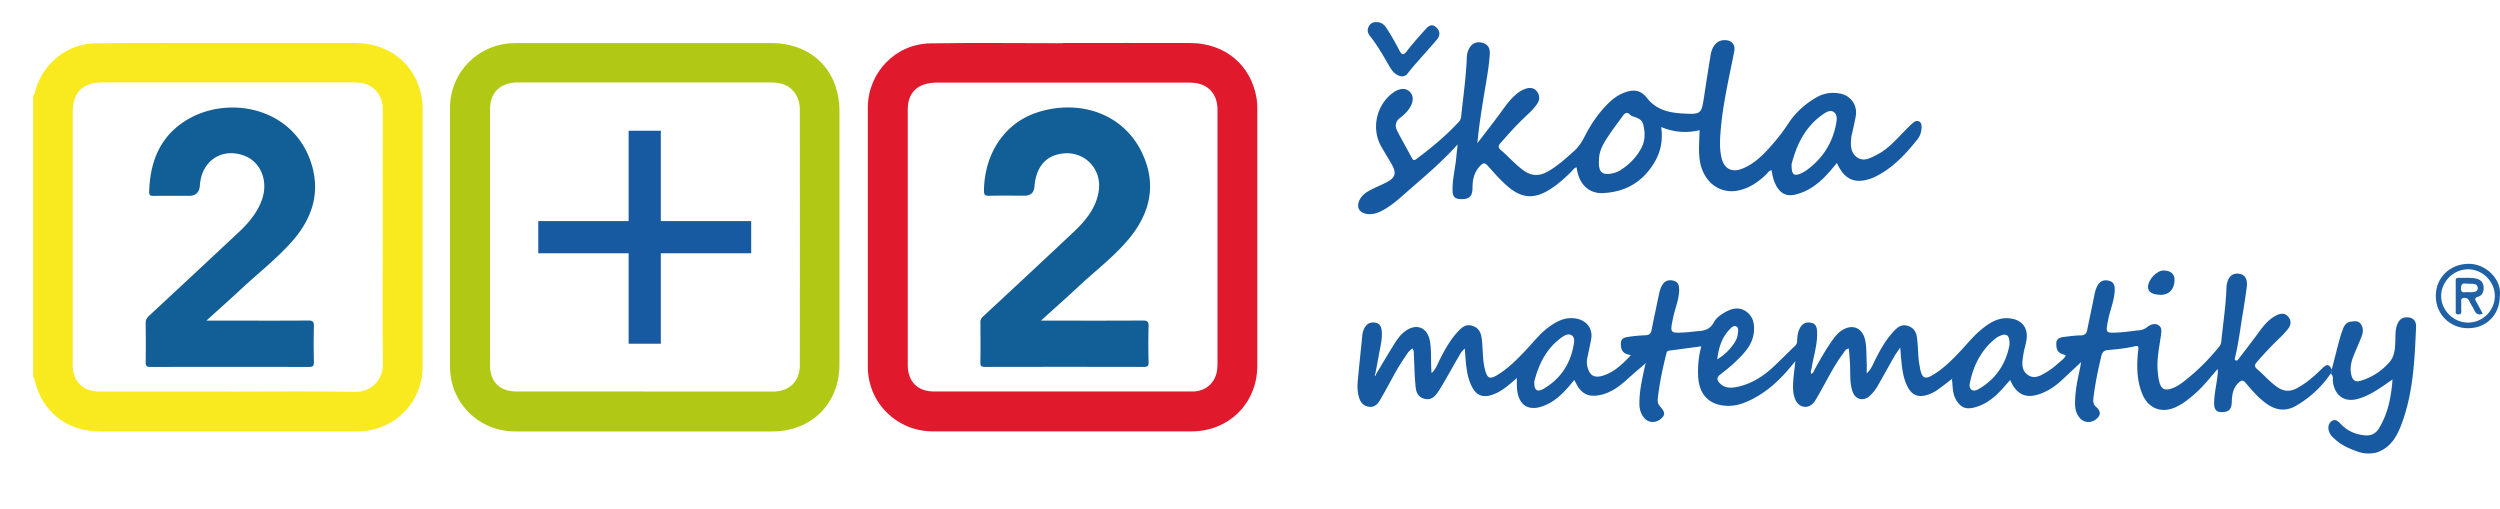
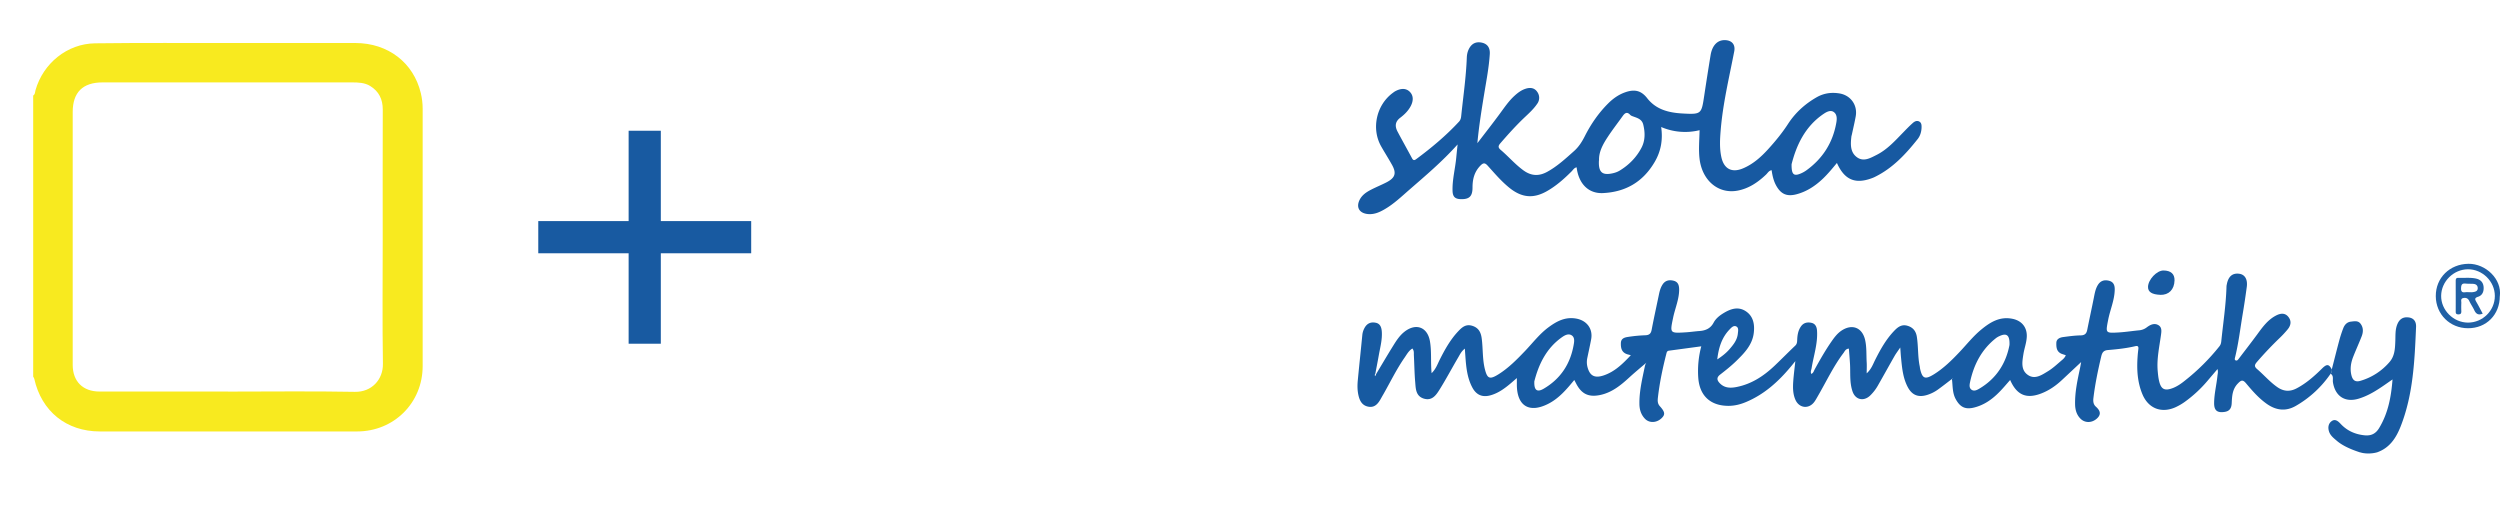
<svg xmlns="http://www.w3.org/2000/svg" width="226" height="46" fill="none">
  <g clip-path="url(#a)">
    <path fill="#F8EA1F" d="M3 8.636c.185-.11.162-.314.208-.48.688-2.43 2.872-4.213 5.398-4.24 4.152-.052 8.304-.024 12.455-.028 3.69 0 7.385-.01 11.075 0 2.95.009 5.25 1.783 5.906 4.531.111.467.167.938.167 1.423V33.09c0 3.335-2.6 5.913-5.935 5.913H9.022c-3.016 0-5.274-1.82-5.925-4.767-.014-.065-.065-.125-.097-.19zM20.618 35.4c3.82 0 7.643-.051 11.462.023 1.52.028 2.559-1.109 2.536-2.54-.06-3.756-.019-7.512-.019-11.267 0-3.903-.009-7.806.005-11.71 0-.933-.346-1.644-1.132-2.129-.503-.31-1.085-.328-1.662-.328H9.27c-1.791 0-2.697.9-2.697 2.675v22.865c0 1.492.924 2.406 2.416 2.406h11.628z" />
    <path fill="#185AA1" d="M213.351 40.897c-.591-.194-1.487-.522-2.097-1.044-.281-.24-.581-.467-.706-.832-.12-.36-.074-.73.235-.951.314-.227.582 0 .809.245.591.632 1.32.956 2.189 1.039.595.055.997-.171 1.288-.651.804-1.322 1.09-2.781 1.215-4.403-.435.3-.785.555-1.15.79-.601.398-1.229.744-1.921.952-1.215.365-2.111-.217-2.314-1.478-.042-.264.092-.592-.213-.785.102-.116.12-.255.111-.398.227-.877.444-1.755.679-2.628.102-.37.222-.74.36-1.095.12-.305.337-.54.679-.582.305-.032.642-.115.873.18.273.356.259.758.106 1.15-.24.615-.517 1.215-.757 1.83-.213.536-.31 1.095-.171 1.672.106.439.328.67.836.513a5.5 5.5 0 0 0 2.605-1.686c.489-.56.503-1.238.531-1.922.018-.513-.019-1.03.189-1.52.189-.439.499-.656.997-.6.522.06.702.42.689.845-.13 3.049-.254 6.097-1.386 8.99-.416 1.057-.993 1.958-2.129 2.36-.494.143-1.117.143-1.552 0z" />
-     <path fill="#E1192D" d="M96.065 3.888c3.837 0 7.675-.01 11.517 0 3.173.009 5.537 2.004 6.022 5.053.046.291.056.587.056.878v23.248c0 3.377-2.568 5.931-5.958 5.931H84.339c-3.27 0-5.883-2.587-5.888-5.838-.005-7.802-.005-15.609 0-23.41 0-3.17 2.475-5.78 5.657-5.83 3.986-.065 7.971-.014 11.956-.014v-.018m.004 31.503h11.739c1.187 0 2.065-.776 2.222-1.954.027-.217.032-.44.032-.66V9.905c0-1.168-.586-2.014-1.598-2.318-.392-.12-.799-.12-1.205-.12h-22.43c-.204 0-.407 0-.61.027-1.385.143-2.157.993-2.157 2.38v23.141c0 1.479.896 2.375 2.37 2.375H96.07" />
-     <path fill="#B1C914" d="M75.888 21.51v11.428c0 3.561-2.522 6.065-6.105 6.065H46.586c-3.307 0-5.907-2.582-5.907-5.876V9.772c0-3.178 2.452-5.732 5.634-5.87.203-.01.407-.01.61-.01h22.753c3.727 0 6.212 2.48 6.212 6.19zM58.274 35.395h11.629c1.445 0 2.401-.919 2.401-2.37q.015-11.568 0-23.137c0-1.136-.642-2.033-1.626-2.31-.373-.106-.761-.124-1.15-.124H47.053c-.148 0-.295-.005-.443 0-1.496.106-2.314.974-2.314 2.466v23.083c0 1.52.882 2.388 2.41 2.388H58.28z" />
    <path fill="#175AA1" d="M210.802 33.381c.009.143-.009.282-.111.398a9.6 9.6 0 0 1-3.126 2.9c-.915.536-1.802.425-2.642-.166-.73-.513-1.312-1.182-1.88-1.861-.295-.356-.452-.287-.743.018-.504.522-.522 1.15-.554 1.792-.023.416-.176.702-.628.772-.688.106-.97-.125-.961-.818.009-.813.212-1.603.296-2.406.018-.194.087-.389.009-.647-.328.388-.633.743-.938 1.104a11.4 11.4 0 0 1-2.027 1.866 5 5 0 0 1-.859.494c-1.261.55-2.42.093-2.956-1.169-.461-1.094-.526-2.244-.443-3.413.014-.222.037-.439.065-.66.032-.227-.009-.356-.287-.287-.808.19-1.634.277-2.461.346-.374.033-.513.2-.6.56-.296 1.251-.559 2.508-.712 3.787-.037.296 0 .568.213.762.392.351.54.698.083 1.1-.443.388-1.053.397-1.45.009-.379-.37-.499-.845-.503-1.358-.014-1.076.212-2.116.434-3.16.041-.194.074-.392.115-.614l-1.718 1.607c-.554.522-1.168.952-1.884 1.23-1.349.521-2.217.152-2.817-1.216-.337.38-.647.758-.993 1.104-.628.638-1.339 1.146-2.226 1.377-.808.212-1.284 0-1.69-.73-.328-.587-.273-1.233-.356-1.857h.074v-.05c-.023.018-.041.04-.065.06-.42.318-.84.65-1.27.96q-.45.324-.983.49c-.795.245-1.363.018-1.75-.716-.43-.818-.513-1.719-.601-2.615-.028-.268-.041-.54-.074-.96-.217.323-.378.53-.508.757-.503.878-.988 1.765-1.491 2.642a4 4 0 0 1-.739.961c-.582.536-1.316.365-1.575-.383-.282-.818-.18-1.677-.231-2.518-.028-.453-.065-.9-.102-1.358-.3.023-.369.24-.484.393-.915 1.21-1.552 2.582-2.31 3.884-.101.176-.198.356-.314.518-.489.693-1.376.61-1.722-.166-.254-.573-.236-1.188-.189-1.793.041-.512.106-1.02.18-1.704-.208.254-.319.397-.439.536-1.113 1.33-2.374 2.466-3.995 3.15-.508.217-1.039.356-1.607.356-1.635 0-2.623-.915-2.734-2.546a8.7 8.7 0 0 1 .273-2.836l-2.914.393c-.19.023-.213.152-.25.305-.328 1.284-.6 2.577-.752 3.894-.033.286-.061.568.175.827.48.53.494.766.125 1.104-.448.41-1.104.43-1.492.009-.342-.365-.48-.818-.485-1.317-.018-1.15.254-2.263.485-3.376.032-.162.097-.32.162-.374-.527.452-1.067.896-1.58 1.367-.766.702-1.565 1.349-2.618 1.57-1.044.217-1.686-.092-2.175-1.048a13 13 0 0 0-.162-.31c-.702.855-1.39 1.668-2.369 2.162-1.713.864-2.817.18-2.822-1.737v-.6c-.221.19-.378.328-.535.462-.536.452-1.095.873-1.783 1.08-.771.236-1.339.01-1.713-.697-.467-.887-.555-1.857-.624-2.831-.014-.194-.028-.388-.046-.675-.328.259-.453.545-.605.804-.559.951-1.076 1.926-1.658 2.864-.319.508-.679 1.08-1.441.854-.743-.226-.734-.905-.785-1.496-.069-.804-.078-1.617-.12-2.425-.009-.194.032-.407-.134-.61-.328.194-.499.526-.702.818-.725 1.043-1.279 2.189-1.907 3.293q-.125.214-.245.43c-.245.438-.545.822-1.117.72-.573-.102-.795-.531-.91-1.053-.097-.439-.097-.878-.056-1.316.13-1.372.278-2.744.411-4.116.024-.245.102-.467.222-.675.226-.388.573-.517.988-.43.421.084.522.435.55.795.051.707-.134 1.386-.259 2.074-.101.578-.217 1.155-.323 1.733-.051.073-.078.152-.009.23q.034-.091.069-.175c.508-.85 1.007-1.7 1.529-2.54.3-.486.605-.97 1.071-1.326 1.039-.79 2.064-.38 2.277.9.157.924.051 1.857.148 2.869.388-.379.531-.813.729-1.21.467-.924.965-1.825 1.681-2.582.333-.352.679-.666 1.252-.495.591.18.794.592.868 1.146.12.91.06 1.838.277 2.74.222.909.439 1.001 1.238.503.914-.573 1.662-1.335 2.401-2.107.697-.73 1.312-1.547 2.134-2.152.743-.545 1.51-.956 2.503-.776.933.17 1.51.905 1.344 1.852-.107.577-.236 1.15-.356 1.727a1.8 1.8 0 0 0 0 .712c.199.868.642 1.127 1.492.84.997-.337 1.713-1.043 2.447-1.824-.161-.046-.277-.065-.383-.106-.462-.18-.531-.568-.517-.998.014-.42.342-.504.646-.55a13 13 0 0 1 1.538-.148c.351-.009.527-.124.596-.485.198-1.048.429-2.087.646-3.131.065-.328.144-.647.319-.933.231-.384.568-.486.998-.389.434.102.521.416.526.795 0 .882-.36 1.681-.54 2.527-.3 1.44-.324 1.44 1.15 1.349.406-.024.808-.088 1.21-.116.563-.041 1.011-.222 1.297-.762.199-.374.545-.647.915-.869.628-.378 1.302-.605 1.976-.17.702.452.827 1.2.739 1.958-.125 1.095-.863 1.848-1.602 2.568-.448.435-.942.827-1.437 1.21-.351.269-.291.518-.037.781.435.453.984.453 1.548.337 1.348-.272 2.443-1.002 3.417-1.926.628-.596 1.233-1.215 1.861-1.81.171-.162.166-.36.176-.56.018-.41.087-.803.323-1.154.24-.36.596-.43.974-.342.351.078.476.383.494.716.074 1.16-.309 2.25-.489 3.372-.028.17-.125.337-.028.527.199-.088.231-.282.319-.435.471-.854.951-1.7 1.51-2.503.254-.365.517-.716.891-.97.961-.647 1.884-.291 2.143.836.152.67.102 1.353.143 2.032.019.291 0 .587 0 .989.425-.388.568-.822.762-1.21.49-.975 1.016-1.917 1.792-2.703.314-.314.651-.53 1.131-.388.504.148.762.48.846.98.143.891.078 1.801.263 2.683.014.074.018.148.032.217.199.901.448 1.003 1.242.513.887-.55 1.617-1.27 2.328-2.023.656-.693 1.247-1.45 1.995-2.056.799-.65 1.644-1.168 2.771-.947.808.157 1.321.721 1.311 1.562-.009.559-.217 1.08-.304 1.621-.111.702-.259 1.469.434 1.917.628.407 1.247-.032 1.787-.36.42-.254.79-.6 1.168-.924.162-.139.347-.273.439-.522-.139-.046-.268-.083-.397-.134-.439-.19-.467-.596-.457-.98.009-.355.309-.484.614-.526.526-.07 1.062-.143 1.593-.152.374-.01.522-.171.587-.504.194-.974.406-1.94.6-2.915.078-.397.148-.799.365-1.145.235-.374.577-.485 1.007-.374.424.11.521.434.512.808-.018.952-.42 1.82-.596 2.74-.23 1.187-.254 1.196.984 1.122.605-.037 1.21-.134 1.815-.19a1.33 1.33 0 0 0 .707-.277c.3-.226.665-.402 1.025-.198.369.207.286.61.24.951-.148 1.058-.379 2.102-.291 3.178.028.31.055.624.129.929.176.757.508.919 1.252.633.402-.158.748-.402 1.076-.666a19 19 0 0 0 3.126-3.108c.116-.144.148-.287.167-.453.166-1.645.424-3.284.471-4.943 0-.073.018-.147.032-.217.138-.711.517-1.025 1.122-.942.508.07.771.503.679 1.192a73 73 0 0 1-.369 2.452c-.222 1.322-.374 2.652-.698 3.954-.018.08-.046.195.07.236.129.046.198-.055.267-.143.559-.735 1.123-1.46 1.667-2.199.481-.656.952-1.32 1.695-1.709.37-.194.795-.286 1.113.097.319.384.25.79-.055 1.155a9 9 0 0 1-.674.73 32 32 0 0 0-2.092 2.203c-.217.254-.273.411.018.656.614.527 1.141 1.15 1.81 1.617.573.402 1.141.443 1.76.115.877-.462 1.602-1.108 2.3-1.797.425-.42.619-.392.859.065zm-72.098 1.114c-.033.799.263.983.836.65 1.556-.905 2.443-2.281 2.733-4.046.051-.29.074-.633-.217-.799-.277-.161-.586 0-.822.162-1.477 1.025-2.156 2.54-2.535 4.033zm42.953-3.312c.037-.897-.263-1.1-.905-.8a1.6 1.6 0 0 0-.287.162c-1.325 1.03-2.041 2.42-2.378 4.028-.046.231-.083.504.143.66.222.153.467.038.674-.083 1.603-.933 2.453-2.365 2.753-3.963zm-26.416 1.307c.411-.268.785-.555 1.099-.915.365-.42.707-.845.762-1.427.023-.236.093-.527-.152-.642-.24-.111-.443.115-.605.286-.716.748-.988 1.686-1.104 2.693z" />
    <path fill="#1759A1" d="M166.075 14.71c-.439.532-.831 1.007-1.279 1.437-.693.66-1.469 1.173-2.402 1.418-.868.226-1.413-.023-1.838-.808-.23-.425-.332-.887-.401-1.372-.254.041-.356.258-.508.402-.735.697-1.557 1.256-2.568 1.446-1.755.328-3.214-.929-3.441-2.892-.096-.845-.013-1.686.005-2.573a5.46 5.46 0 0 1-3.473-.286c.167 1.168-.023 2.203-.595 3.173-1.049 1.783-2.605 2.698-4.66 2.8-1.293.064-2.203-.814-2.388-2.329-.217.042-.318.226-.448.36-.679.68-1.394 1.317-2.235 1.793-1.201.683-2.235.605-3.33-.25-.757-.596-1.376-1.33-2.018-2.041-.258-.287-.406-.287-.683 0-.536.563-.697 1.21-.697 1.963 0 .803-.296 1.062-1.021 1.053-.554-.005-.771-.208-.785-.762-.028-1.017.245-2.005.337-3.012.032-.337.069-.674.12-1.173-1.418 1.58-2.909 2.831-4.373 4.106-.707.615-1.39 1.27-2.208 1.746-.466.273-.942.49-1.51.444-.813-.07-1.127-.638-.73-1.354.227-.402.601-.646.998-.85.457-.235.937-.43 1.395-.665.794-.41.923-.831.489-1.598-.314-.564-.66-1.104-.979-1.668-.9-1.607-.42-3.741 1.076-4.831.074-.056.148-.111.231-.153.439-.23.919-.3 1.284.06.36.356.328.836.097 1.284-.226.435-.573.777-.951 1.063-.476.36-.499.776-.25 1.252.43.813.882 1.612 1.316 2.425.12.222.236.17.384.06 1.38-1.021 2.692-2.12 3.86-3.381.185-.2.19-.44.213-.666.18-1.7.425-3.395.489-5.108.01-.264.056-.513.167-.749.249-.531.66-.739 1.209-.614.559.13.735.54.702 1.035-.073 1.159-.29 2.295-.48 3.44-.249 1.52-.499 3.04-.642 4.61.675-.881 1.363-1.759 2.023-2.655.416-.564.804-1.146 1.325-1.622.301-.277.624-.521 1.016-.646.402-.13.79-.093 1.044.277a.91.91 0 0 1 0 1.085c-.323.476-.748.86-1.164 1.252-.762.726-1.464 1.506-2.152 2.3-.208.24-.249.393.023.62.702.596 1.298 1.302 2.051 1.847.72.522 1.418.536 2.166.12.896-.494 1.639-1.182 2.397-1.857.438-.388.725-.845.983-1.353.55-1.09 1.238-2.088 2.106-2.956.42-.42.896-.767 1.455-.98.877-.332 1.505-.235 2.078.5.836 1.071 2.023 1.32 3.233 1.385 1.676.092 1.676.032 1.925-1.621q.276-1.829.573-3.65c.148-.9.633-1.39 1.321-1.362.619.023.937.416.817 1.02-.462 2.384-1.034 4.745-1.228 7.17-.065.79-.106 1.58.06 2.365.226 1.08.947 1.469 1.967 1.035.901-.38 1.621-1.021 2.268-1.733.655-.72 1.274-1.473 1.805-2.295.656-1.007 1.52-1.788 2.563-2.389.656-.378 1.344-.475 2.079-.355 1.011.166 1.653 1.053 1.468 2.074-.097.54-.226 1.08-.342 1.616-.014.074-.041.144-.05.218-.079.692-.116 1.418.517 1.87.6.425 1.214.056 1.764-.221.956-.48 1.662-1.27 2.397-2.024.281-.29.563-.582.868-.854.166-.148.374-.263.605-.13.203.12.198.352.194.546-.014.374-.12.739-.351 1.03-1.081 1.362-2.254 2.628-3.852 3.413-.097.051-.203.093-.304.13-1.506.554-2.48.138-3.159-1.418zm-21.53-.212c-.06 1.067.287 1.377 1.233 1.169.231-.051.458-.13.665-.26.832-.512 1.501-1.196 1.949-2.055.342-.656.333-1.376.157-2.092-.129-.522-.586-.605-.988-.762a.5.5 0 0 1-.189-.111c-.3-.333-.499-.153-.693.12-.448.628-.924 1.238-1.344 1.88-.434.66-.817 1.358-.78 2.12zm17.415.351c-.018.947.208 1.1.836.831.185-.078.365-.18.527-.3 1.464-1.067 2.364-2.49 2.678-4.277.065-.36.079-.748-.221-.97-.296-.217-.656-.019-.924.161-1.709 1.155-2.471 2.887-2.896 4.55z" />
-     <path fill="#185AA1" d="M124.438 2.003c.527-.01.776.333.989.67.383.605.734 1.228 1.066 1.866.213.411.361.508.693.078.526-.683 1.104-1.33 1.681-1.972.249-.277.55-.536.947-.194.36.305.415.73.092 1.113-.873 1.044-1.824 2.019-2.665 3.09-.277.356-.692.287-1.048.047-.314-.213-.494-.54-.679-.86-.517-.886-1.025-1.782-1.671-2.59-.218-.269-.268-.564-.097-.874a.7.7 0 0 1 .697-.374z" />
    <path fill="#2060A5" d="M225.982 26.771c0 1.677-1.215 2.906-2.868 2.901-1.644 0-2.91-1.261-2.919-2.9-.009-1.664 1.265-2.902 2.946-2.925 1.566-.023 3.044 1.39 2.845 2.924zm-.448-.018c0-1.312-1.123-2.42-2.439-2.411-1.297.013-2.397 1.099-2.415 2.392-.018 1.303 1.108 2.425 2.425 2.43 1.334 0 2.429-1.086 2.429-2.411" />
    <path fill="#185AA1" d="M195.285 26.651c-.748-.028-1.113-.259-1.104-.716.009-.656.794-1.487 1.395-1.483.669.005 1.016.314 1.002.896-.023.832-.517 1.33-1.293 1.308z" />
-     <path fill="#125E96" d="M18.642 28.984h2.406c2.272 0 4.54.009 6.811-.01.42 0 .531.107.518.523a62 62 0 0 0 0 3.2c.004.333-.042.476-.44.476-4.779-.014-9.563-.014-14.343 0-.351 0-.43-.101-.425-.434.019-1.178.014-2.356 0-3.533 0-.287.102-.467.305-.656q4.074-3.778 8.128-7.576c.882-.827 1.648-1.741 2.069-2.896.614-1.7-.088-3.45-1.603-4.01-2.027-.748-3.86.485-3.999 2.693q-.06.943-.984.943c-1.071 0-2.142-.01-3.214.004-.296 0-.393-.041-.383-.388.074-2.845 1.094-5.21 3.657-6.624 3.773-2.083 9.481-.887 11.024 4.162.813 2.652.004 4.97-1.787 6.99-1.4 1.574-3.067 2.868-4.6 4.3-.998.928-2.014 1.829-3.14 2.85zM94.106 28.984h.665c2.845 0 5.685.009 8.53-.01.402 0 .545.084.531.513a64 64 0 0 0 0 3.257c.009.346-.102.425-.434.425q-7.172-.015-14.344 0c-.342 0-.439-.083-.43-.425.024-1.197.014-2.393.005-3.59a.65.65 0 0 1 .222-.526c2.73-2.531 5.45-5.067 8.165-7.617 1.057-.993 1.99-2.083 2.281-3.566.462-2.342-1.58-4.148-3.865-3.432-1.127.351-1.806 1.363-1.912 2.827q-.06.85-.891.85c-1.072 0-2.143-.019-3.21.009-.406.01-.471-.12-.466-.494.041-3.234 1.782-5.959 4.6-6.966 3.666-1.307 7.91-.199 9.706 3.617 1.321 2.808.725 5.418-1.219 7.75-1.339 1.608-3.015 2.865-4.535 4.287-1.08 1.012-2.193 1.996-3.394 3.081z" />
    <path fill="#2060A5" d="M224.43 28.356c-.393.161-.605.013-.758-.32-.129-.28-.318-.54-.447-.821-.116-.245-.291-.32-.532-.273-.281.05-.18.282-.189.444a9 9 0 0 0 0 .77c0 .186-.069.26-.259.264-.193 0-.254-.074-.249-.258.005-.92 0-1.839 0-2.758 0-.162.023-.296.236-.287.531.024 1.066-.05 1.597.065.421.093.652.347.689.753.032.393-.093.762-.499.892-.333.106-.291.235-.157.466.203.347.383.707.577 1.063zm-1.399-1.945c.217 0 .364.018.508 0 .221-.033.457-.079.448-.374-.01-.268-.199-.37-.444-.379-.217-.01-.439 0-.656-.023-.314-.033-.392.097-.406.397-.032.564.369.346.554.384z" />
    <path fill="#185AA1" d="M59.738 11.819h-2.91v19.253h2.91z" />
    <path fill="#185AA1" d="M48.66 19.986v2.91h19.248v-2.91z" />
  </g>
  <defs>
    <clipPath id="a">
      <path fill="#fff" d="M0 0h226v46H0z" />
    </clipPath>
  </defs>
</svg>